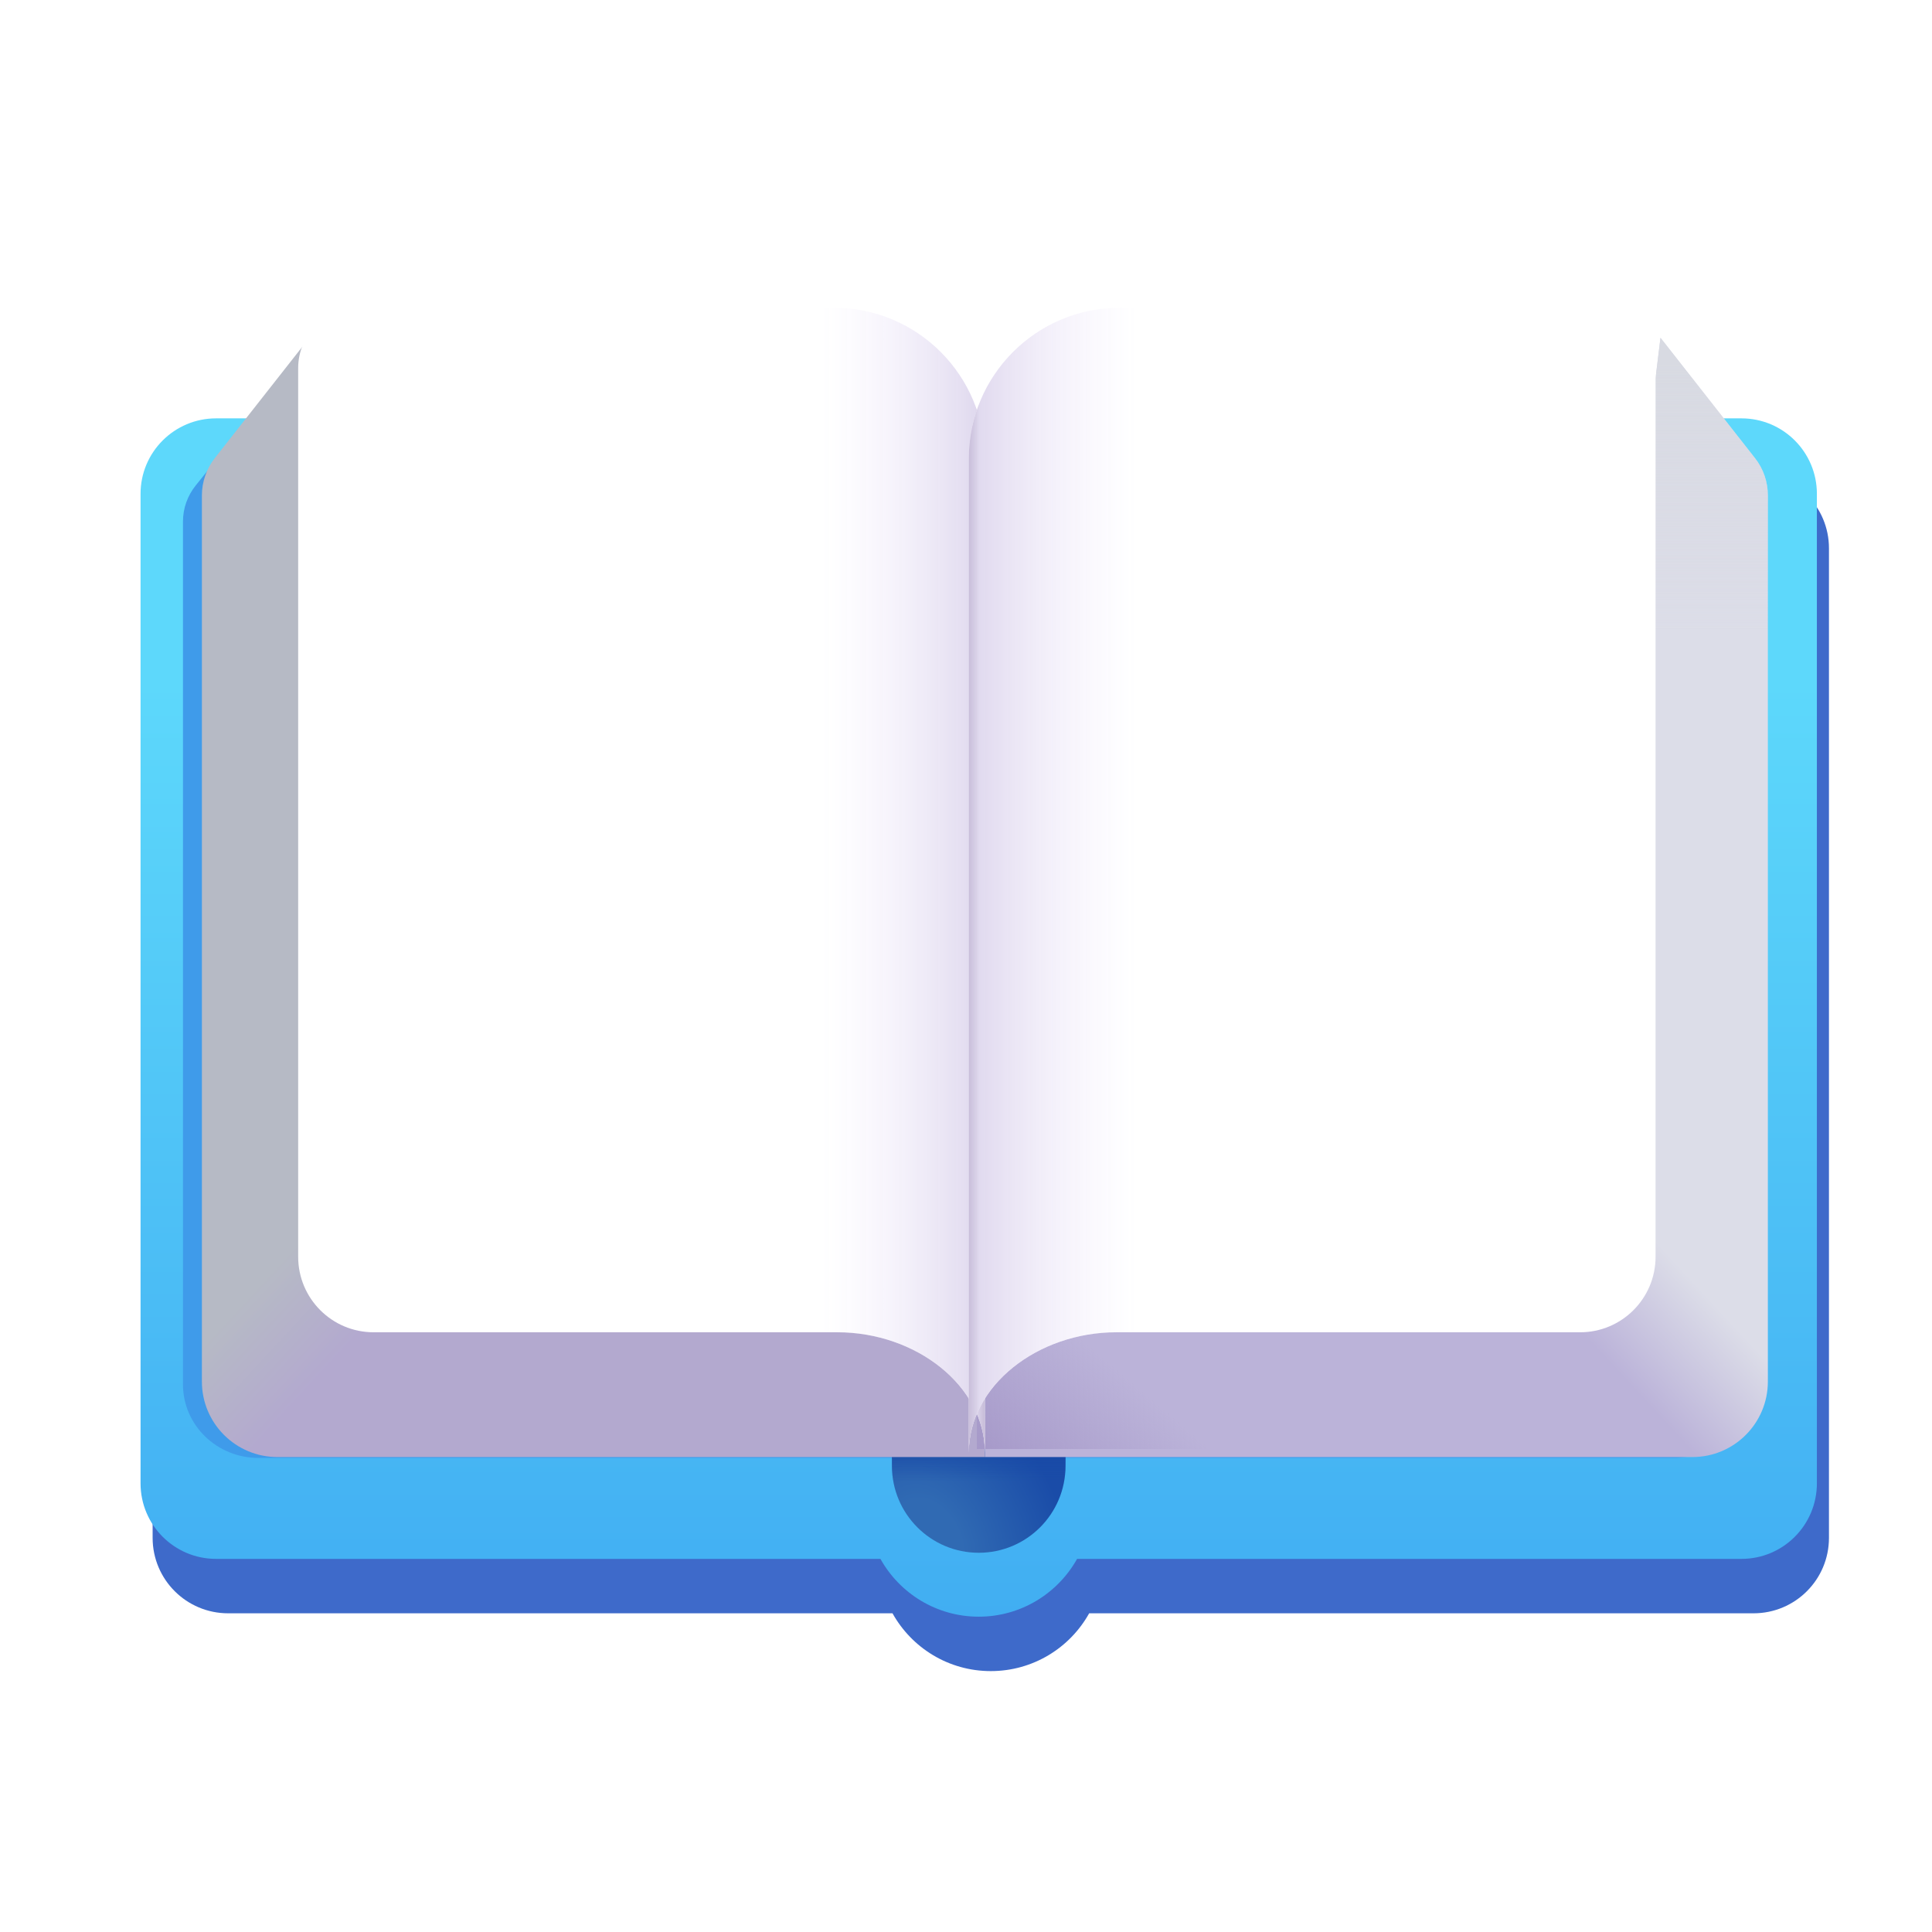
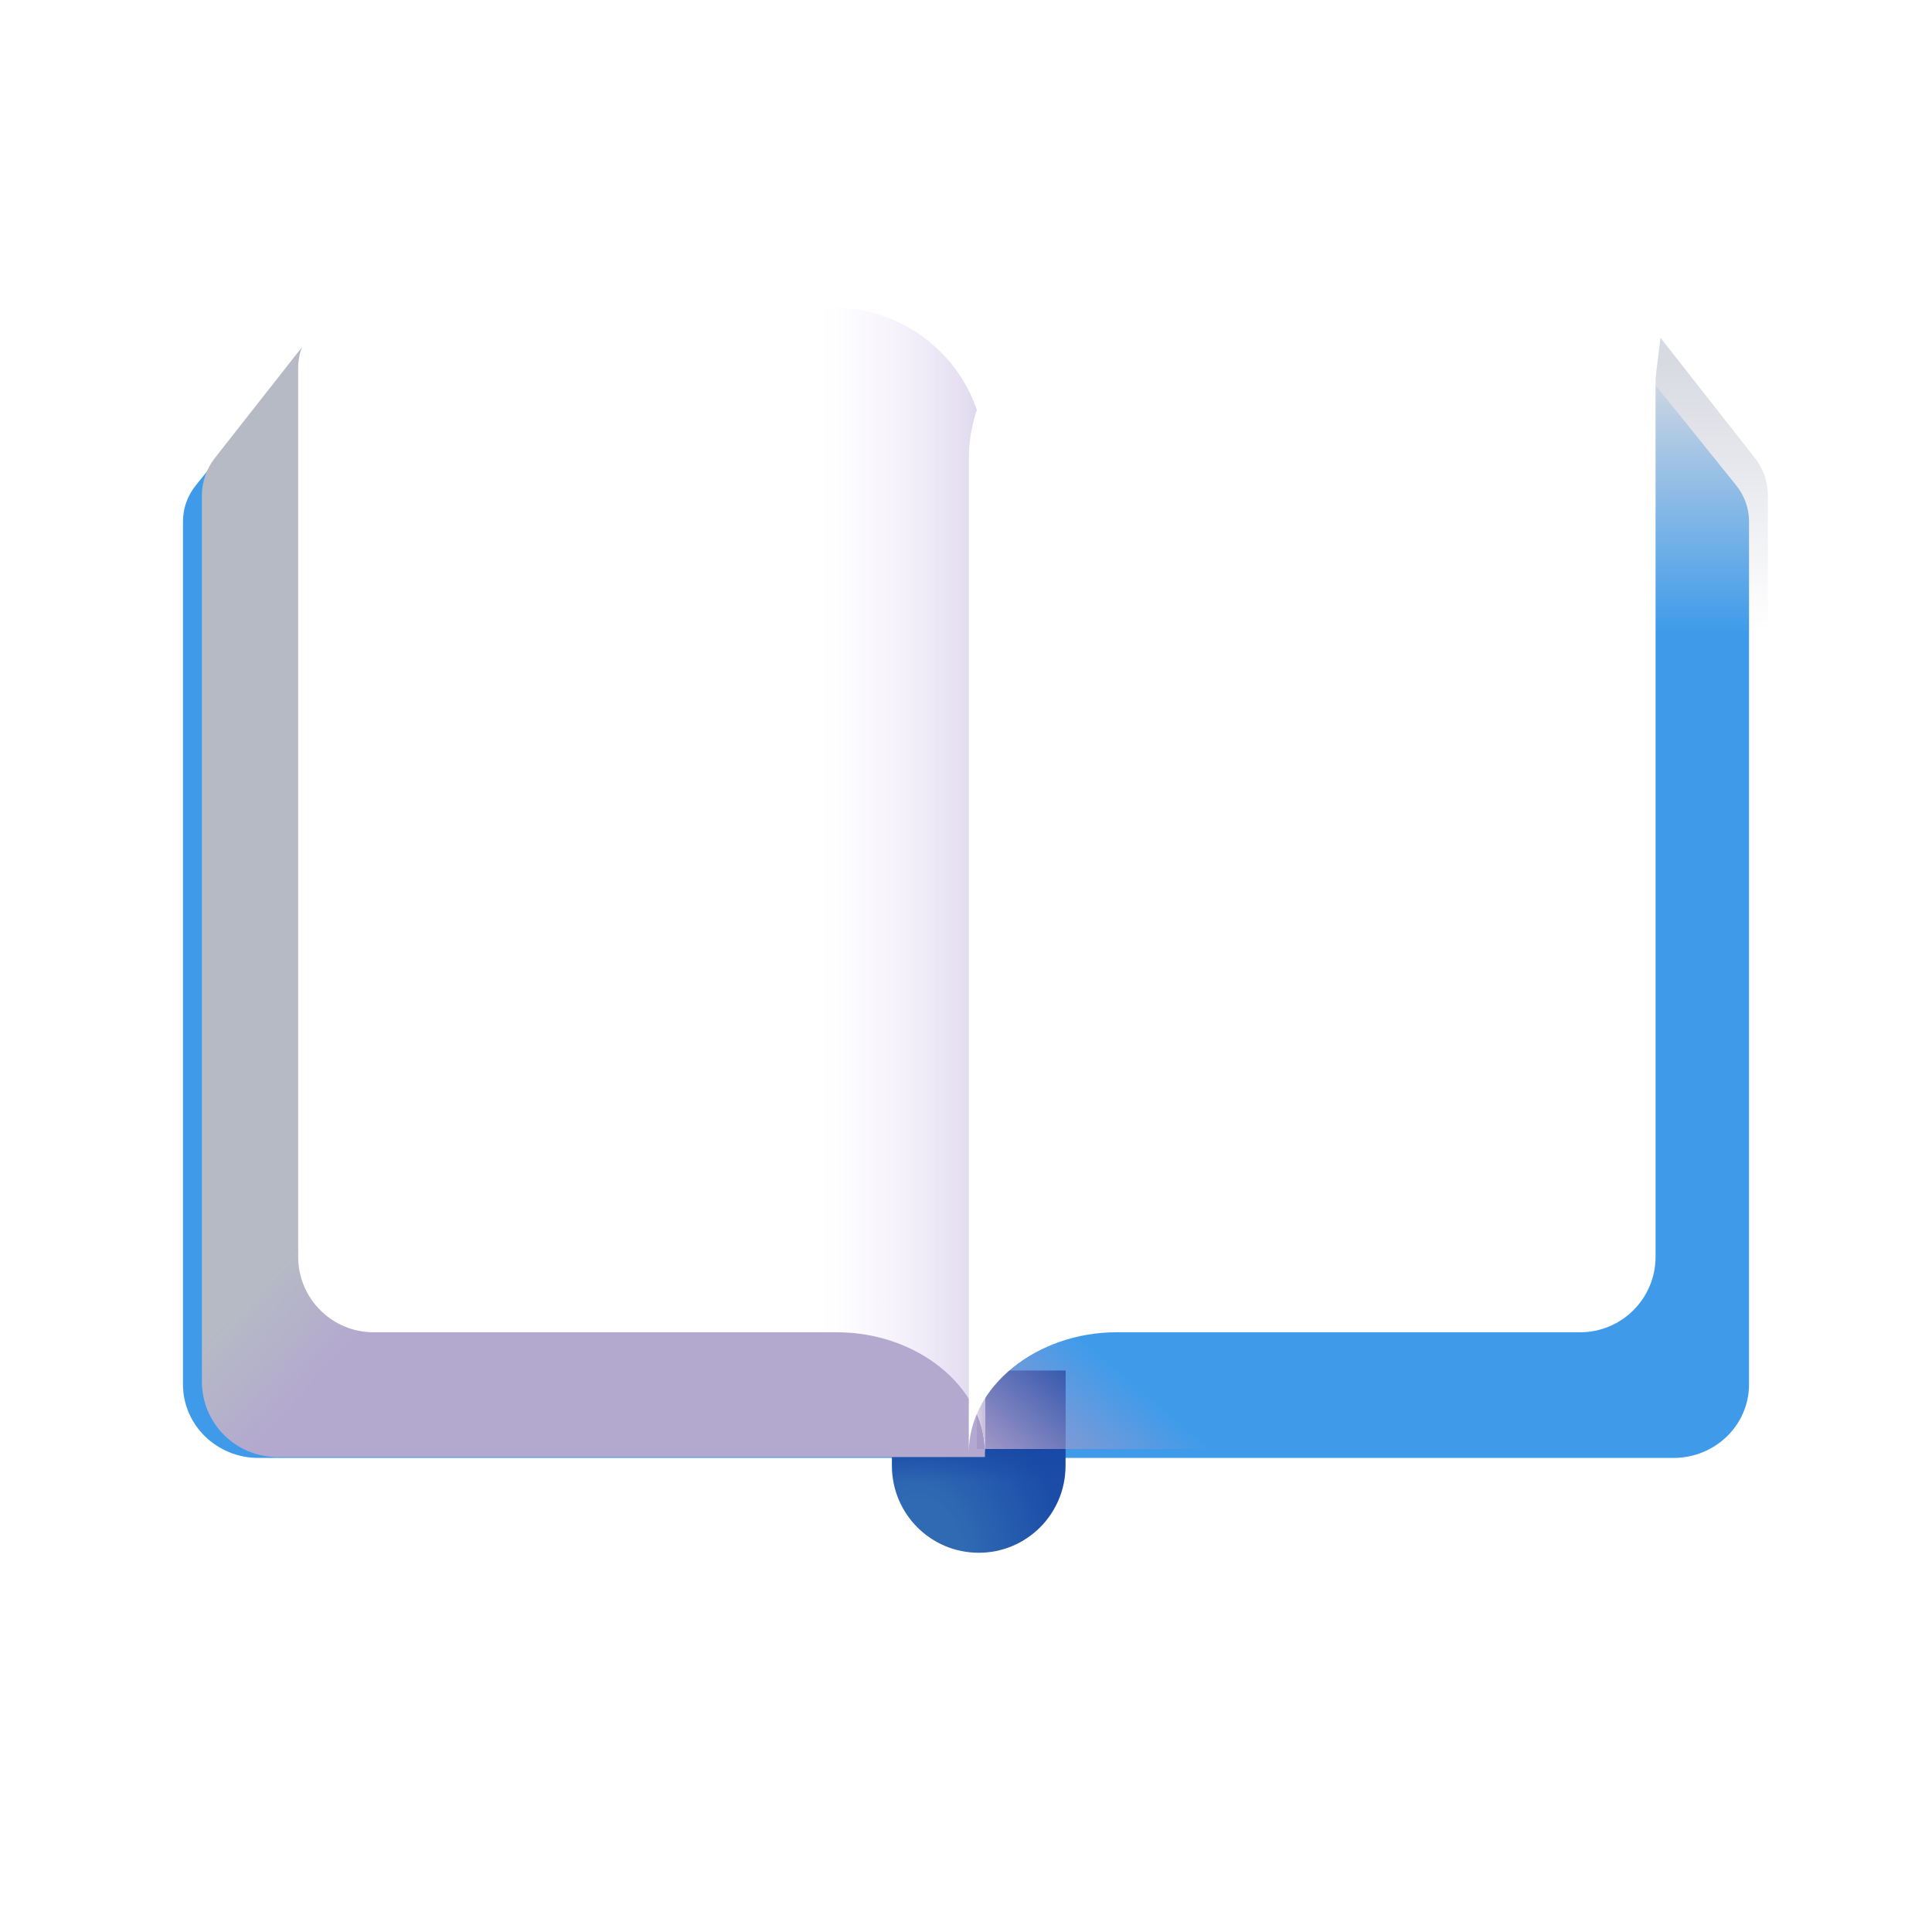
<svg xmlns="http://www.w3.org/2000/svg" width="24" height="24" viewBox="0 0 24 24" fill="none">
  <g filter="url(#filter0_i_1750_60505)">
-     <path d="M2.684 6.023C2.166 6.023 1.746 6.443 1.746 6.961V19.254C1.746 19.772 2.166 20.191 2.684 20.191H10.937C11.176 20.62 11.633 20.909 12.158 20.909C12.683 20.909 13.141 20.62 13.38 20.191H21.633C22.151 20.191 22.57 19.772 22.57 19.254V6.961C22.57 6.443 22.151 6.023 21.633 6.023H2.684Z" fill="#3E6ACA" />
-   </g>
+     </g>
  <g filter="url(#filter1_ii_1750_60505)">
-     <path d="M2.684 5.297C2.166 5.297 1.746 5.717 1.746 6.234V18.527C1.746 19.045 2.166 19.465 2.684 19.465H10.937C11.176 19.893 11.633 20.183 12.158 20.183C12.683 20.183 13.141 19.893 13.38 19.465H21.633C22.151 19.465 22.57 19.045 22.57 18.527V6.234C22.57 5.717 22.151 5.297 21.633 5.297H2.684Z" fill="url(#paint0_linear_1750_60505)" />
-   </g>
+     </g>
  <g filter="url(#filter2_f_1750_60505)">
    <path d="M3.608 4.57L2.434 6.027C2.33 6.155 2.273 6.314 2.273 6.478V17.198C2.273 17.703 2.693 18.111 3.211 18.111H20.789C21.307 18.111 21.727 17.703 21.727 17.198V6.478C21.727 6.314 21.67 6.155 21.566 6.027L20.392 4.57L19.011 15.555H4.989L3.608 4.57Z" fill="#3F9BEA" />
  </g>
  <path d="M11.08 17.027H13.236V18.211C13.236 18.806 12.754 19.289 12.158 19.289C11.563 19.289 11.08 18.806 11.08 18.211V17.027Z" fill="url(#paint1_radial_1750_60505)" />
  <path d="M11.08 17.027H13.236V18.211C13.236 18.806 12.754 19.289 12.158 19.289C11.563 19.289 11.08 18.806 11.08 18.211V17.027Z" fill="url(#paint2_linear_1750_60505)" />
  <g filter="url(#filter3_i_1750_60505)">
    <path d="M2.568 5.591L3.743 4.096L5.124 15.375H12.135V18H3.346C2.828 18 2.408 17.58 2.408 17.062V6.054C2.408 5.886 2.465 5.723 2.568 5.591Z" fill="url(#paint3_linear_1750_60505)" />
  </g>
  <g filter="url(#filter4_i_1750_60505)">
-     <path d="M21.701 5.591L20.527 4.096L19.146 15.375H12.135V18H20.924C21.442 18 21.861 17.58 21.861 17.062V6.054C21.861 5.886 21.805 5.723 21.701 5.591Z" fill="url(#paint4_linear_1750_60505)" />
    <path d="M21.701 5.591L20.527 4.096L19.146 15.375H12.135V18H20.924C21.442 18 21.861 17.58 21.861 17.062V6.054C21.861 5.886 21.805 5.723 21.701 5.591Z" fill="url(#paint5_linear_1750_60505)" />
  </g>
  <path d="M21.701 5.591L20.527 4.096L19.146 15.375H12.135V18H20.924C21.442 18 21.861 17.58 21.861 17.062V6.054C21.861 5.886 21.805 5.723 21.701 5.591Z" fill="url(#paint6_linear_1750_60505)" />
  <g filter="url(#filter5_ii_1750_60505)">
    <path d="M3.604 4.523C3.604 4.109 3.939 3.773 4.354 3.773H10.26C11.295 3.773 12.135 4.613 12.135 5.648V17.994C12.135 17.169 11.285 16.5 10.301 16.5H4.541C4.023 16.5 3.604 16.08 3.604 15.562V4.523Z" fill="url(#paint7_linear_1750_60505)" />
    <path d="M3.604 4.523C3.604 4.109 3.939 3.773 4.354 3.773H10.26C11.295 3.773 12.135 4.613 12.135 5.648V17.994C12.135 17.169 11.285 16.5 10.301 16.5H4.541C4.023 16.5 3.604 16.08 3.604 15.562V4.523Z" fill="url(#paint8_linear_1750_60505)" fill-opacity="0.8" />
    <path d="M3.604 4.523C3.604 4.109 3.939 3.773 4.354 3.773H10.26C11.295 3.773 12.135 4.613 12.135 5.648V17.994C12.135 17.169 11.285 16.5 10.301 16.5H4.541C4.023 16.5 3.604 16.08 3.604 15.562V4.523Z" fill="url(#paint9_linear_1750_60505)" fill-opacity="0.8" />
  </g>
  <g filter="url(#filter6_ii_1750_60505)">
    <path d="M20.666 4.523C20.666 4.109 20.33 3.773 19.916 3.773H14.01C12.974 3.773 12.135 4.613 12.135 5.648V17.994C12.135 17.169 12.984 16.5 13.969 16.5H19.729C20.246 16.5 20.666 16.08 20.666 15.562V4.523Z" fill="url(#paint10_linear_1750_60505)" />
-     <path d="M20.666 4.523C20.666 4.109 20.33 3.773 19.916 3.773H14.01C12.974 3.773 12.135 4.613 12.135 5.648V17.994C12.135 17.169 12.984 16.5 13.969 16.5H19.729C20.246 16.5 20.666 16.08 20.666 15.562V4.523Z" fill="url(#paint11_linear_1750_60505)" fill-opacity="0.8" />
-     <path d="M20.666 4.523C20.666 4.109 20.33 3.773 19.916 3.773H14.01C12.974 3.773 12.135 4.613 12.135 5.648V17.994C12.135 17.169 12.984 16.5 13.969 16.5H19.729C20.246 16.5 20.666 16.08 20.666 15.562V4.523Z" fill="url(#paint12_linear_1750_60505)" fill-opacity="0.8" />
  </g>
  <defs>
    <filter id="filter0_i_1750_60505" x="1.746" y="5.873" width="20.974" height="15.036" filterUnits="userSpaceOnUse" color-interpolation-filters="sRGB">
      <feFlood flood-opacity="0" result="BackgroundImageFix" />
      <feBlend mode="normal" in="SourceGraphic" in2="BackgroundImageFix" result="shape" />
      <feColorMatrix in="SourceAlpha" type="matrix" values="0 0 0 0 0 0 0 0 0 0 0 0 0 0 0 0 0 0 127 0" result="hardAlpha" />
      <feOffset dx="0.15" dy="-0.15" />
      <feGaussianBlur stdDeviation="0.25" />
      <feComposite in2="hardAlpha" operator="arithmetic" k2="-1" k3="1" />
      <feColorMatrix type="matrix" values="0 0 0 0 0.306 0 0 0 0 0.541 0 0 0 0 0.78 0 0 0 1 0" />
      <feBlend mode="normal" in2="shape" result="effect1_innerShadow_1750_60505" />
    </filter>
    <filter id="filter1_ii_1750_60505" x="1.646" y="5.197" width="21.024" height="14.986" filterUnits="userSpaceOnUse" color-interpolation-filters="sRGB">
      <feFlood flood-opacity="0" result="BackgroundImageFix" />
      <feBlend mode="normal" in="SourceGraphic" in2="BackgroundImageFix" result="shape" />
      <feColorMatrix in="SourceAlpha" type="matrix" values="0 0 0 0 0 0 0 0 0 0 0 0 0 0 0 0 0 0 127 0" result="hardAlpha" />
      <feOffset dx="-0.1" />
      <feGaussianBlur stdDeviation="0.15" />
      <feComposite in2="hardAlpha" operator="arithmetic" k2="-1" k3="1" />
      <feColorMatrix type="matrix" values="0 0 0 0 0.451 0 0 0 0 0.941 0 0 0 0 1 0 0 0 1 0" />
      <feBlend mode="normal" in2="shape" result="effect1_innerShadow_1750_60505" />
      <feColorMatrix in="SourceAlpha" type="matrix" values="0 0 0 0 0 0 0 0 0 0 0 0 0 0 0 0 0 0 127 0" result="hardAlpha" />
      <feOffset dx="0.1" dy="-0.1" />
      <feGaussianBlur stdDeviation="0.15" />
      <feComposite in2="hardAlpha" operator="arithmetic" k2="-1" k3="1" />
      <feColorMatrix type="matrix" values="0 0 0 0 0.286 0 0 0 0 0.667 0 0 0 0 0.902 0 0 0 1 0" />
      <feBlend mode="normal" in2="effect1_innerShadow_1750_60505" result="effect2_innerShadow_1750_60505" />
    </filter>
    <filter id="filter2_f_1750_60505" x="1.773" y="4.07" width="20.453" height="14.541" filterUnits="userSpaceOnUse" color-interpolation-filters="sRGB">
      <feFlood flood-opacity="0" result="BackgroundImageFix" />
      <feBlend mode="normal" in="SourceGraphic" in2="BackgroundImageFix" result="shape" />
      <feGaussianBlur stdDeviation="0.25" result="effect1_foregroundBlur_1750_60505" />
    </filter>
    <filter id="filter3_i_1750_60505" x="2.408" y="4.096" width="9.827" height="14.004" filterUnits="userSpaceOnUse" color-interpolation-filters="sRGB">
      <feFlood flood-opacity="0" result="BackgroundImageFix" />
      <feBlend mode="normal" in="SourceGraphic" in2="BackgroundImageFix" result="shape" />
      <feColorMatrix in="SourceAlpha" type="matrix" values="0 0 0 0 0 0 0 0 0 0 0 0 0 0 0 0 0 0 127 0" result="hardAlpha" />
      <feOffset dx="0.1" dy="0.1" />
      <feGaussianBlur stdDeviation="0.15" />
      <feComposite in2="hardAlpha" operator="arithmetic" k2="-1" k3="1" />
      <feColorMatrix type="matrix" values="0 0 0 0 0.694 0 0 0 0 0.706 0 0 0 0 0.733 0 0 0 1 0" />
      <feBlend mode="normal" in2="shape" result="effect1_innerShadow_1750_60505" />
    </filter>
    <filter id="filter4_i_1750_60505" x="12.135" y="4.096" width="9.827" height="14.004" filterUnits="userSpaceOnUse" color-interpolation-filters="sRGB">
      <feFlood flood-opacity="0" result="BackgroundImageFix" />
      <feBlend mode="normal" in="SourceGraphic" in2="BackgroundImageFix" result="shape" />
      <feColorMatrix in="SourceAlpha" type="matrix" values="0 0 0 0 0 0 0 0 0 0 0 0 0 0 0 0 0 0 127 0" result="hardAlpha" />
      <feOffset dx="0.1" dy="0.1" />
      <feGaussianBlur stdDeviation="0.15" />
      <feComposite in2="hardAlpha" operator="arithmetic" k2="-1" k3="1" />
      <feColorMatrix type="matrix" values="0 0 0 0 0.831 0 0 0 0 0.835 0 0 0 0 0.855 0 0 0 1 0" />
      <feBlend mode="normal" in2="shape" result="effect1_innerShadow_1750_60505" />
    </filter>
    <filter id="filter5_ii_1750_60505" x="3.604" y="3.773" width="8.631" height="14.271" filterUnits="userSpaceOnUse" color-interpolation-filters="sRGB">
      <feFlood flood-opacity="0" result="BackgroundImageFix" />
      <feBlend mode="normal" in="SourceGraphic" in2="BackgroundImageFix" result="shape" />
      <feColorMatrix in="SourceAlpha" type="matrix" values="0 0 0 0 0 0 0 0 0 0 0 0 0 0 0 0 0 0 127 0" result="hardAlpha" />
      <feOffset dy="0.05" />
      <feGaussianBlur stdDeviation="0.15" />
      <feComposite in2="hardAlpha" operator="arithmetic" k2="-1" k3="1" />
      <feColorMatrix type="matrix" values="0 0 0 0 0.827 0 0 0 0 0.82 0 0 0 0 0.855 0 0 0 1 0" />
      <feBlend mode="normal" in2="shape" result="effect1_innerShadow_1750_60505" />
      <feColorMatrix in="SourceAlpha" type="matrix" values="0 0 0 0 0 0 0 0 0 0 0 0 0 0 0 0 0 0 127 0" result="hardAlpha" />
      <feOffset dx="0.1" />
      <feGaussianBlur stdDeviation="0.15" />
      <feComposite in2="hardAlpha" operator="arithmetic" k2="-1" k3="1" />
      <feColorMatrix type="matrix" values="0 0 0 0 0.98 0 0 0 0 0.976 0 0 0 0 1 0 0 0 1 0" />
      <feBlend mode="normal" in2="effect1_innerShadow_1750_60505" result="effect2_innerShadow_1750_60505" />
    </filter>
    <filter id="filter6_ii_1750_60505" x="12.035" y="3.773" width="8.631" height="14.271" filterUnits="userSpaceOnUse" color-interpolation-filters="sRGB">
      <feFlood flood-opacity="0" result="BackgroundImageFix" />
      <feBlend mode="normal" in="SourceGraphic" in2="BackgroundImageFix" result="shape" />
      <feColorMatrix in="SourceAlpha" type="matrix" values="0 0 0 0 0 0 0 0 0 0 0 0 0 0 0 0 0 0 127 0" result="hardAlpha" />
      <feOffset dx="-0.1" />
      <feGaussianBlur stdDeviation="0.15" />
      <feComposite in2="hardAlpha" operator="arithmetic" k2="-1" k3="1" />
      <feColorMatrix type="matrix" values="0 0 0 0 0.98 0 0 0 0 0.976 0 0 0 0 1 0 0 0 1 0" />
      <feBlend mode="normal" in2="shape" result="effect1_innerShadow_1750_60505" />
      <feColorMatrix in="SourceAlpha" type="matrix" values="0 0 0 0 0 0 0 0 0 0 0 0 0 0 0 0 0 0 127 0" result="hardAlpha" />
      <feOffset dy="0.05" />
      <feGaussianBlur stdDeviation="0.15" />
      <feComposite in2="hardAlpha" operator="arithmetic" k2="-1" k3="1" />
      <feColorMatrix type="matrix" values="0 0 0 0 0.827 0 0 0 0 0.82 0 0 0 0 0.855 0 0 0 1 0" />
      <feBlend mode="normal" in2="effect1_innerShadow_1750_60505" result="effect2_innerShadow_1750_60505" />
    </filter>
    <linearGradient id="paint0_linear_1750_60505" x1="12.158" y1="8.578" x2="12.158" y2="20.183" gradientUnits="userSpaceOnUse">
      <stop stop-color="#5DD8FB" />
      <stop offset="1" stop-color="#41AEF2" />
    </linearGradient>
    <radialGradient id="paint1_radial_1750_60505" cx="0" cy="0" r="1" gradientUnits="userSpaceOnUse" gradientTransform="translate(11.531 19.148) rotate(-26.565) scale(1.677 2.353)">
      <stop offset="0.232" stop-color="#306AB3" />
      <stop offset="1" stop-color="#1A4CA8" />
    </radialGradient>
    <linearGradient id="paint2_linear_1750_60505" x1="12.158" y1="17.836" x2="12.158" y2="18.398" gradientUnits="userSpaceOnUse">
      <stop stop-color="#1748A6" />
      <stop offset="1" stop-color="#1748A6" stop-opacity="0" />
    </linearGradient>
    <linearGradient id="paint3_linear_1750_60505" x1="9.387" y1="19.242" x2="3.949" y2="14.203" gradientUnits="userSpaceOnUse">
      <stop offset="0.75" stop-color="#B3A9CF" />
      <stop offset="0.932" stop-color="#B6BAC5" />
    </linearGradient>
    <linearGradient id="paint4_linear_1750_60505" x1="14.883" y1="19.242" x2="20.32" y2="14.203" gradientUnits="userSpaceOnUse">
      <stop offset="0.717" stop-color="#BBB3D9" />
      <stop offset="0.913" stop-color="#DCDDE8" />
    </linearGradient>
    <linearGradient id="paint5_linear_1750_60505" x1="20.982" y1="4.415" x2="20.982" y2="7.746" gradientUnits="userSpaceOnUse">
      <stop stop-color="#D8DAE2" />
      <stop offset="1" stop-color="#D8DAE2" stop-opacity="0" />
    </linearGradient>
    <linearGradient id="paint6_linear_1750_60505" x1="12.135" y1="18" x2="13.348" y2="16.57" gradientUnits="userSpaceOnUse">
      <stop stop-color="#A699C9" />
      <stop offset="1" stop-color="#A699C9" stop-opacity="0" />
    </linearGradient>
    <linearGradient id="paint7_linear_1750_60505" x1="3.604" y1="10.884" x2="11.496" y2="10.884" gradientUnits="userSpaceOnUse">
      <stop stop-color="white" />
      <stop offset="1" stop-color="white" />
    </linearGradient>
    <linearGradient id="paint8_linear_1750_60505" x1="12.135" y1="17.016" x2="10.09" y2="17.016" gradientUnits="userSpaceOnUse">
      <stop stop-color="#D5CCE8" />
      <stop offset="1" stop-color="#F2EBFF" stop-opacity="0" />
    </linearGradient>
    <linearGradient id="paint9_linear_1750_60505" x1="12.176" y1="17.18" x2="12.012" y2="17.18" gradientUnits="userSpaceOnUse">
      <stop offset="0.179" stop-color="#BFB3D1" />
      <stop offset="1" stop-color="#BFB3D1" stop-opacity="0" />
    </linearGradient>
    <linearGradient id="paint10_linear_1750_60505" x1="12.135" y1="10.884" x2="20.027" y2="10.884" gradientUnits="userSpaceOnUse">
      <stop stop-color="white" />
      <stop offset="1" stop-color="white" />
    </linearGradient>
    <linearGradient id="paint11_linear_1750_60505" x1="12.135" y1="17.016" x2="14.238" y2="17.016" gradientUnits="userSpaceOnUse">
      <stop stop-color="#D5CCE8" />
      <stop offset="1" stop-color="#F2EBFF" stop-opacity="0" />
    </linearGradient>
    <linearGradient id="paint12_linear_1750_60505" x1="12.114" y1="17.18" x2="12.27" y2="17.18" gradientUnits="userSpaceOnUse">
      <stop stop-color="#BFB3D1" />
      <stop offset="1" stop-color="#BFB3D1" stop-opacity="0" />
    </linearGradient>
  </defs>
</svg>